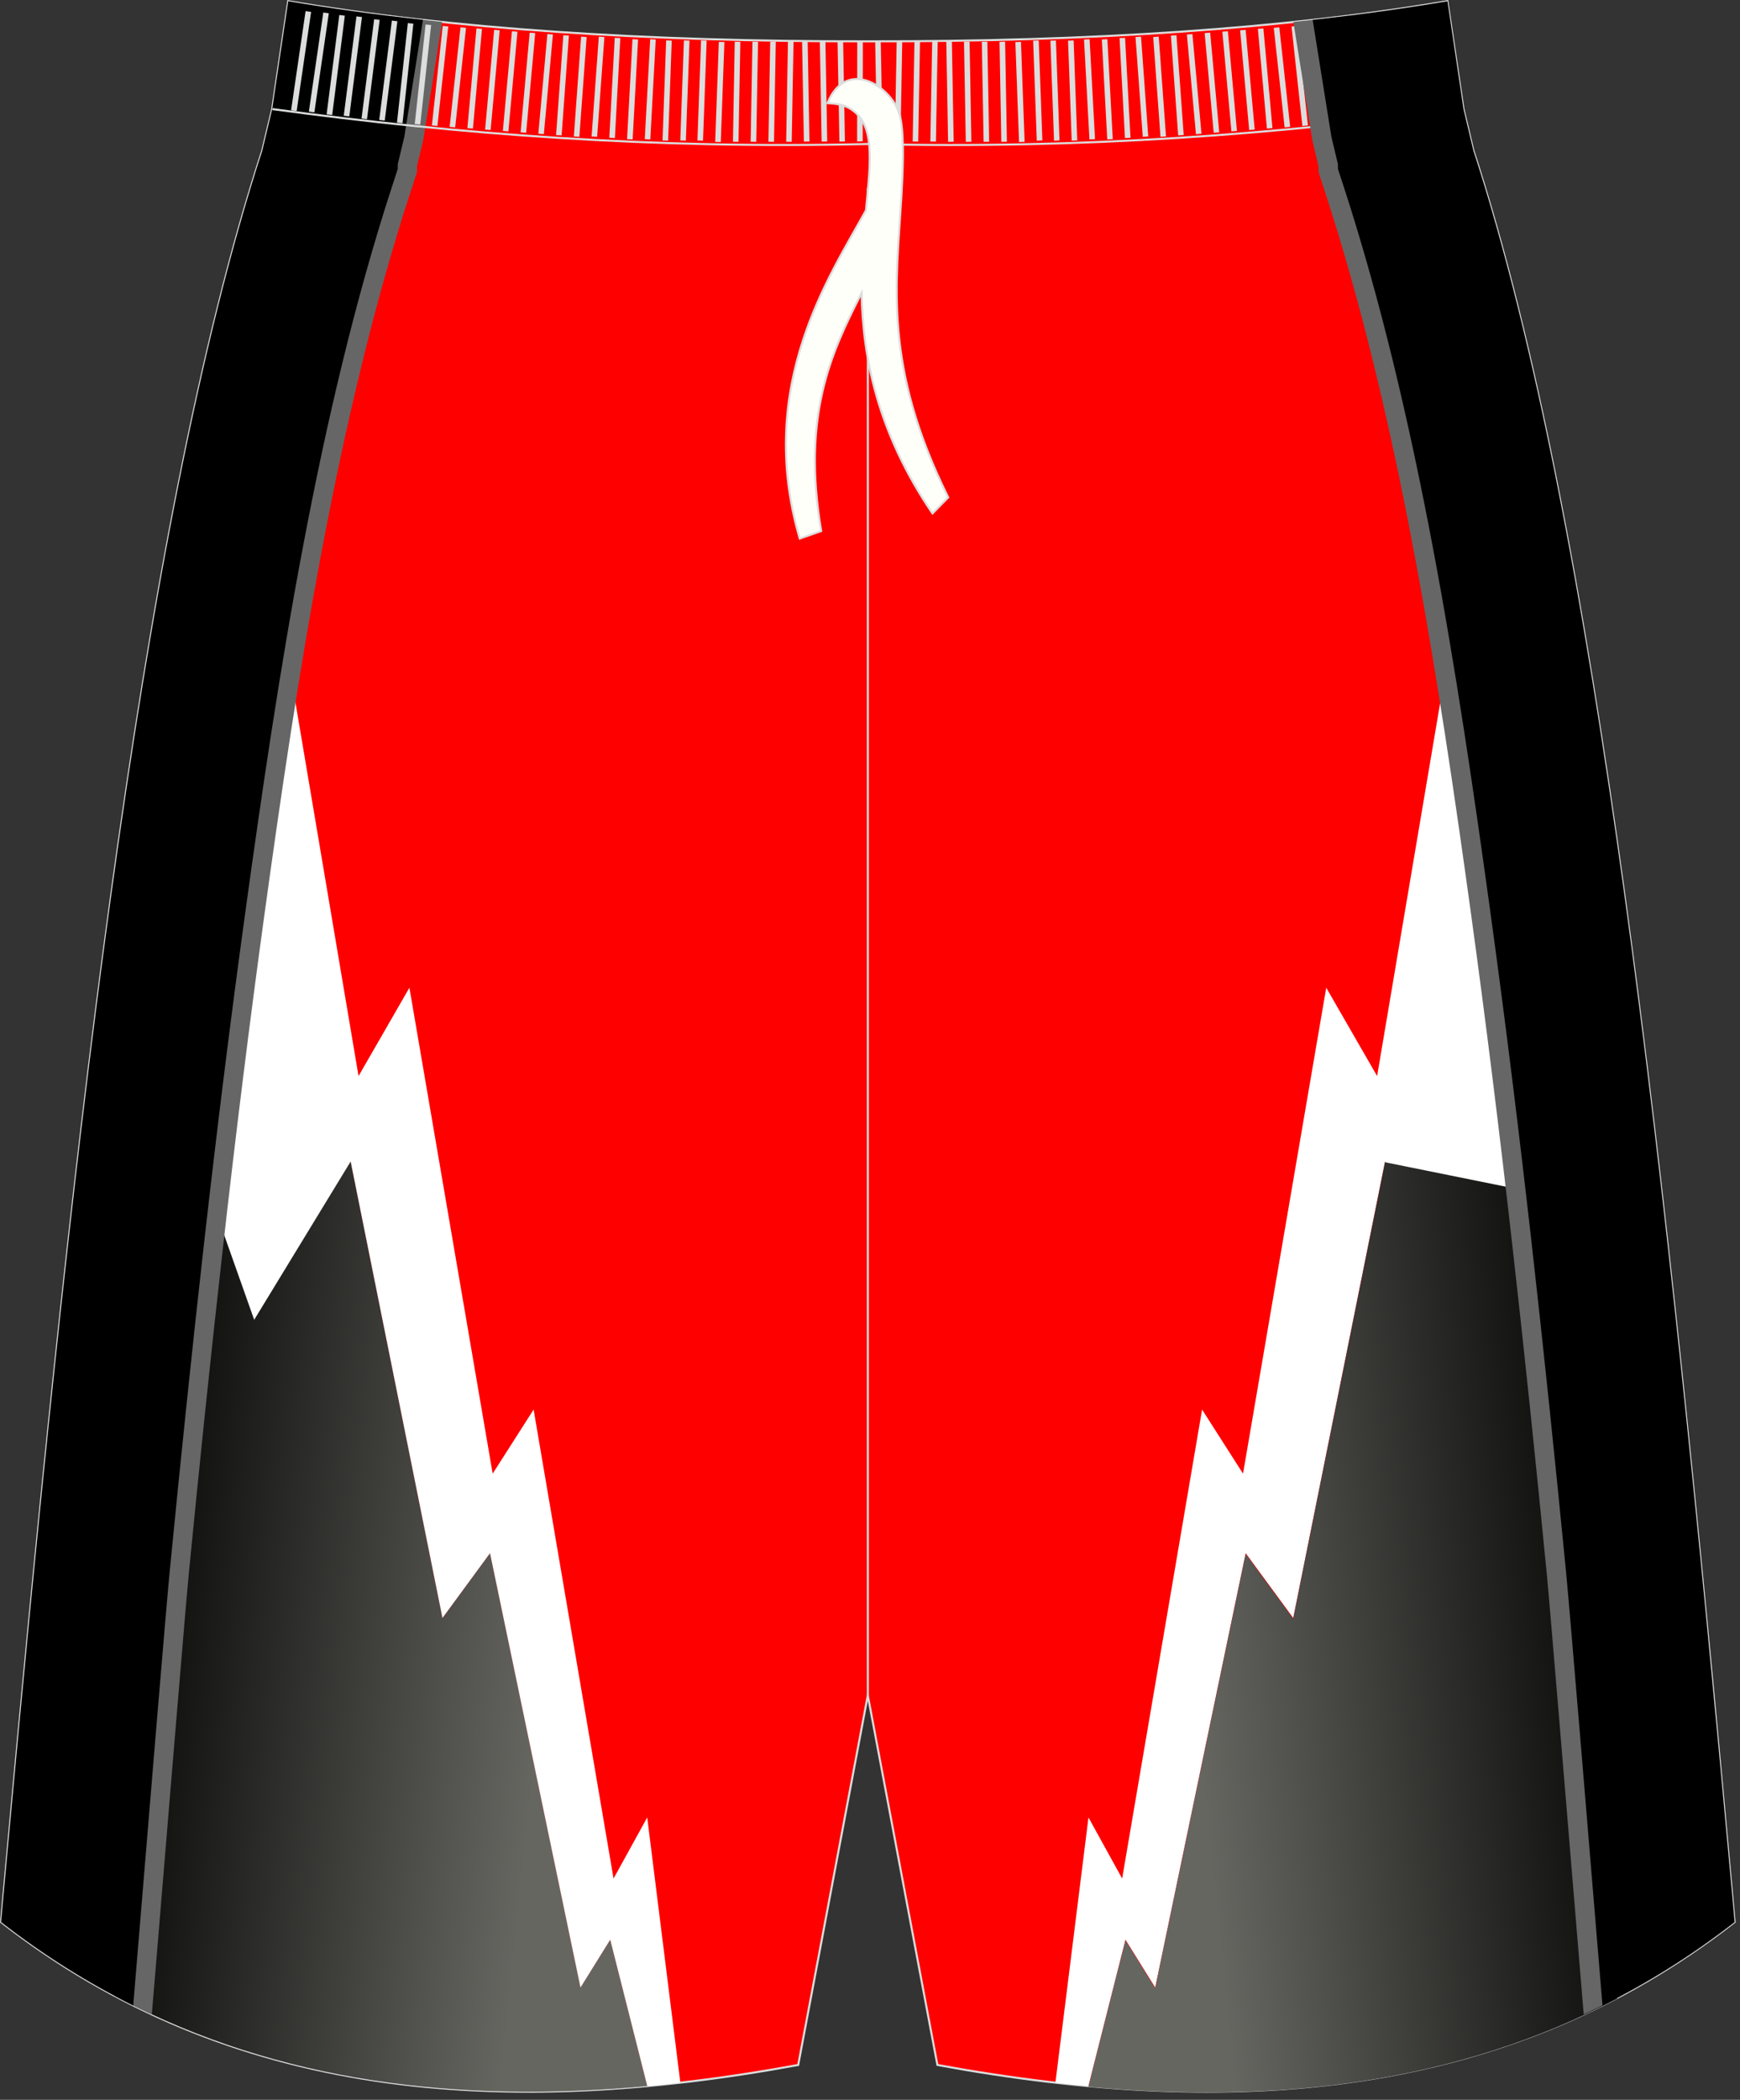
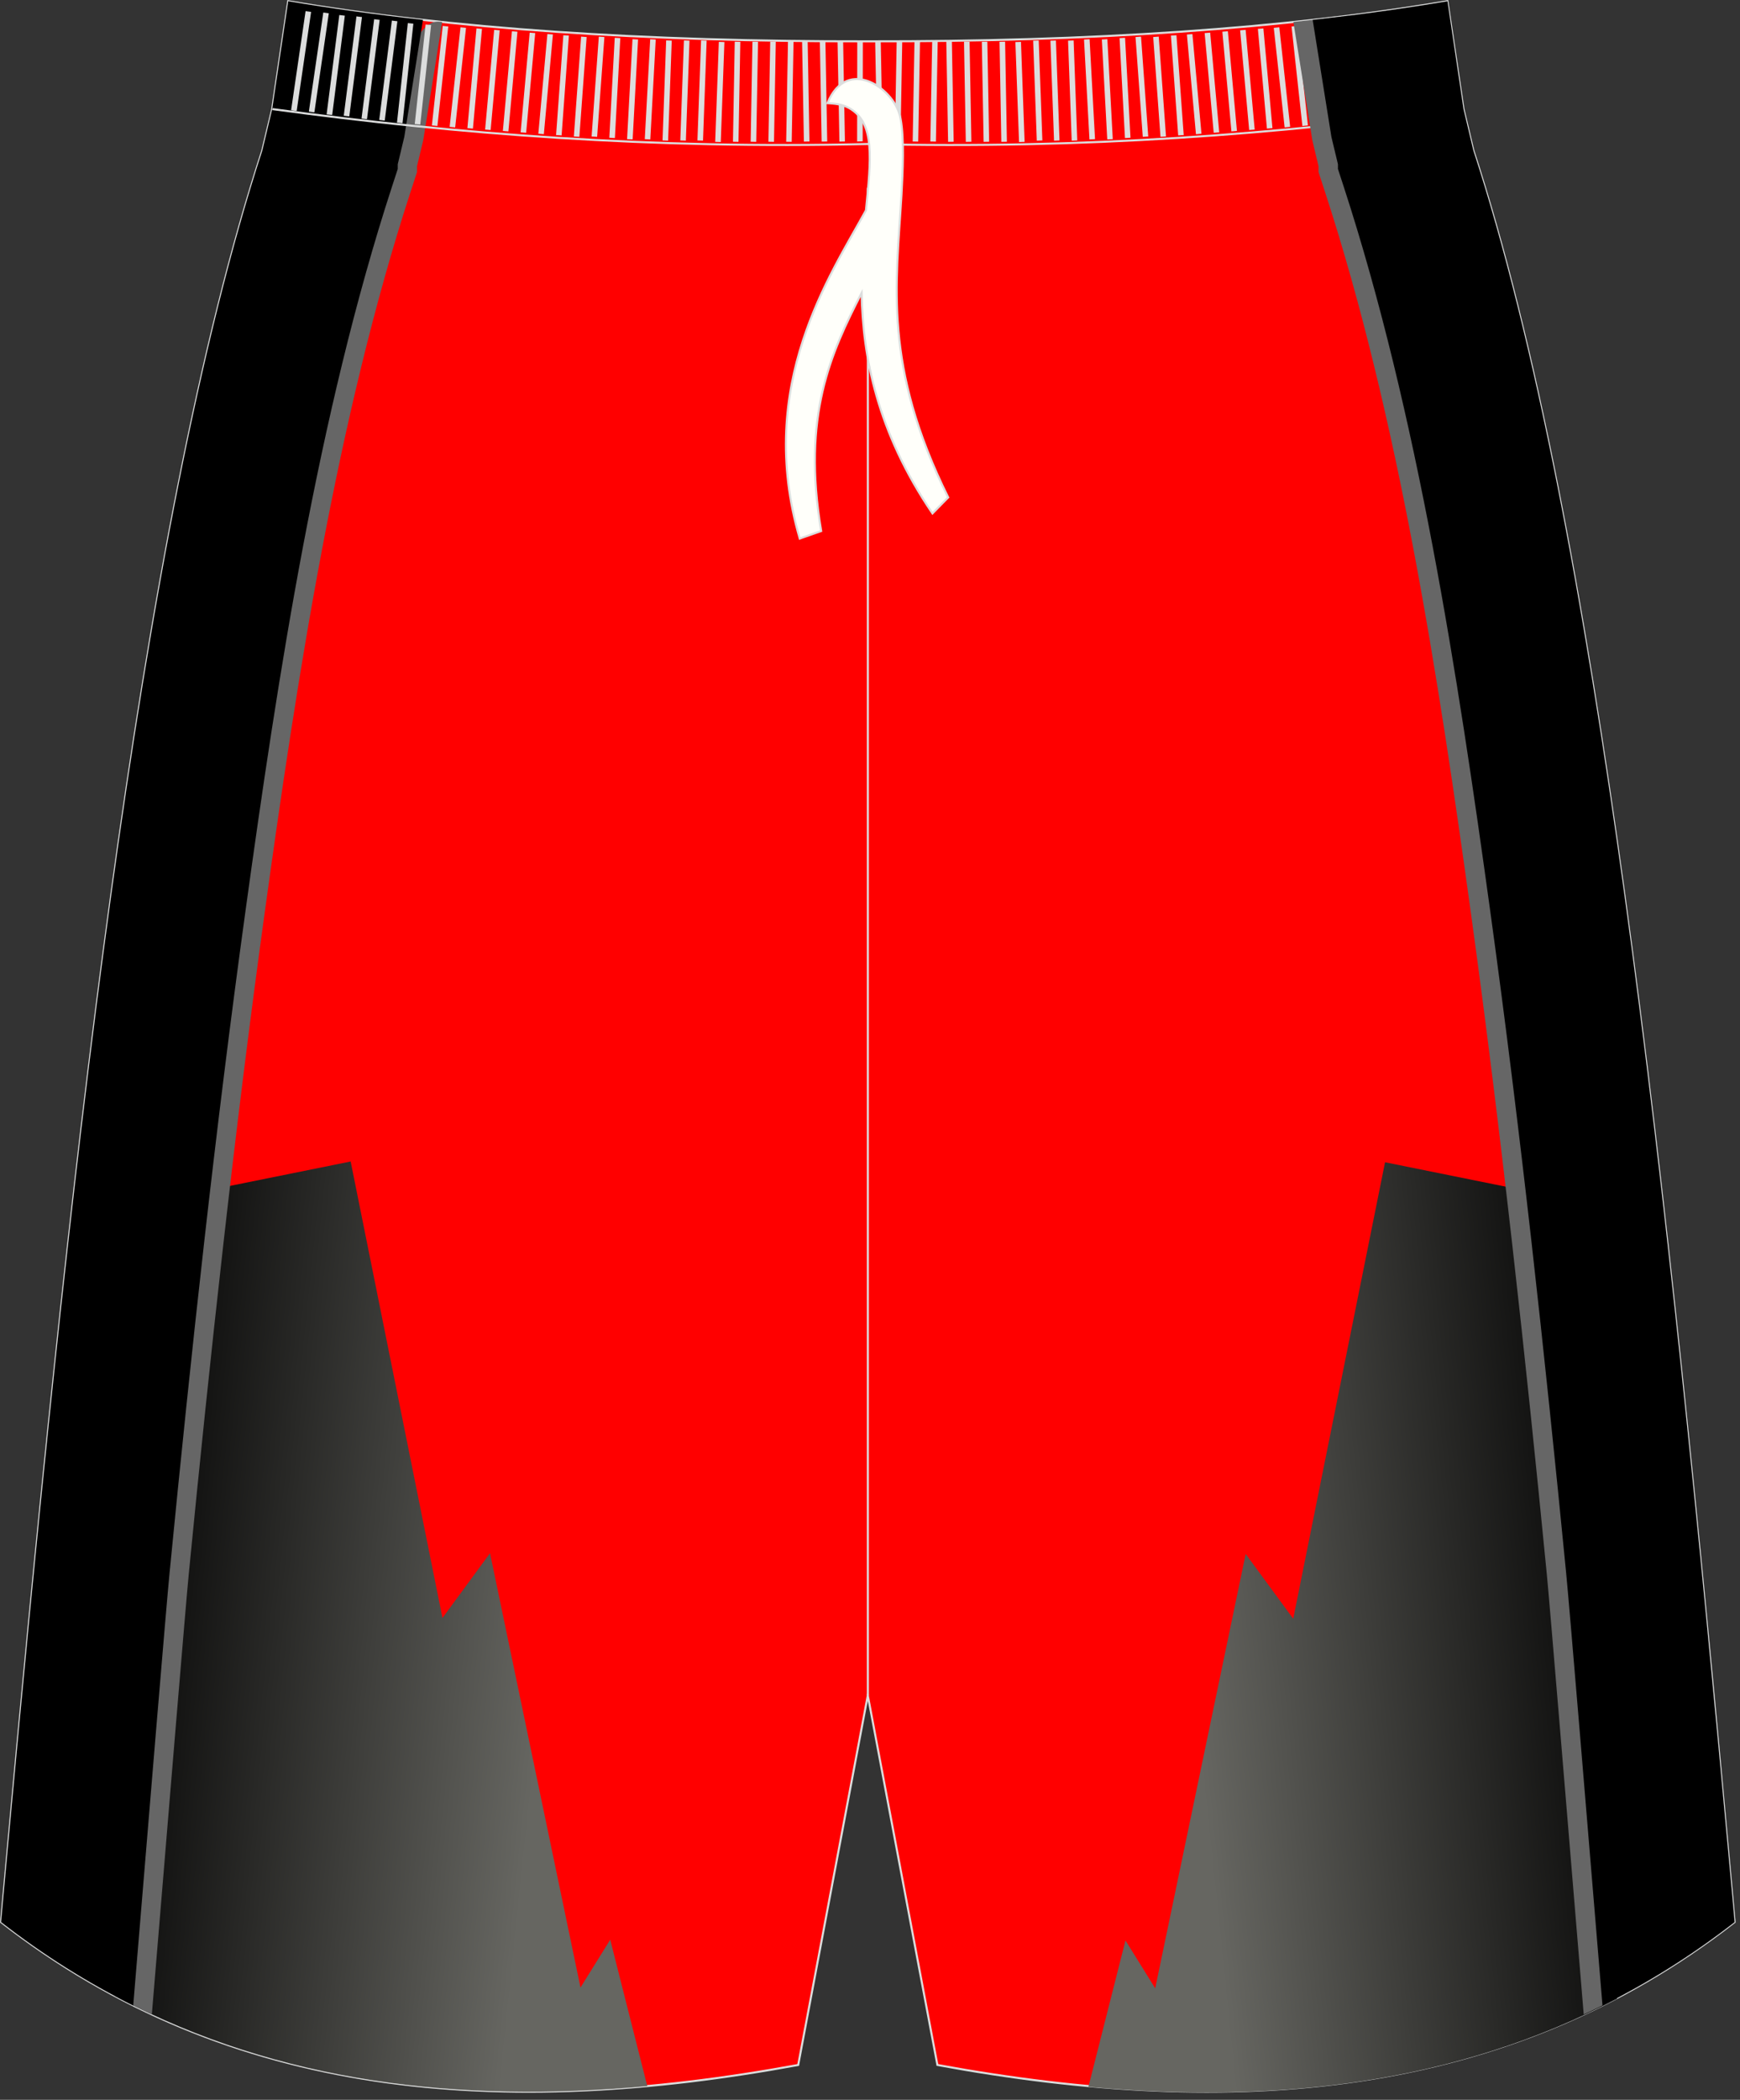
<svg xmlns="http://www.w3.org/2000/svg" version="1.1" id="图层_1" x="0px" y="0px" width="340px" height="410px" viewbox="0 0 340 410" enable-background="new 0 0 340 410" xml:space="preserve">
  <rect width="100%" height="100%" fill="#333333" stroke="none" />
  <path fill="#FF0000" stroke="#DCDDDD" stroke-width="0.4" stroke-miterlimit="22.926" d="M285.97,21.34l1.77,7.42l0.15,0.62  c0,0.01,0,0.01,0,0.01c24.15,74.1,37.89,201.84,50.22,336.78l0.83,9.12c-44.78,34.83-98.29,38.46-155.77,27.91l-13.6-72.15  l-13.6,72.15C98.5,413.76,44.99,410.12,0.21,375.29l0.83-9.12C13.37,231.23,27.1,103.49,51.26,29.4c0,0,0-0.01,0-0.01l0.15-0.62  l1.77-7.42l0-0.01l3.14-21.1c31.77,5.38,69.7,7.9,113.25,7.83c43.55,0.07,81.49-2.45,113.25-7.83L285.97,21.34z" />
  <linearGradient id="SVGID_1_" gradientUnits="userSpaceOnUse" x1="106.986" y1="87.465" x2="18.813" y2="96.617" gradientTransform="matrix(1 0 0 -1 0.04 407.838)">
    <stop offset="0" style="stop-color:#666661" />
    <stop offset="1" style="stop-color:#000000" />
  </linearGradient>
  <path fill="url(#SVGID_1_)" d="M68.52,226.79L17.51,237.1c1.69,46.75,5.31,102.76,5.68,153.02c31.42,16.49,66.31,20.59,103.29,17.2  l-7.24-28.58l-5.81,9.34l-17.68-84.81l-9.29,12.65L68.52,226.79z" />
-   <path fill="#FFFFFF" d="M49.67,257.7l18.85-30.91l17.94,89.13l9.29-12.65l17.68,84.81l5.81-9.34l7.24,28.58  c2.15-0.2,4.3-0.42,6.46-0.67l-6.47-51.78l-6.58,11.93l-15.62-91.57l-8,12.51L80,192.86l-9.94,17.25L49.58,88.93l-23.06,53.33  c-1.8,11.47-3.52,23.32-5.18,35.49L49.67,257.7z" />
-   <path fill="#666666" d="M86.4,4.29l-3.69,23.03l-0.06,0.28l-1.16,4.84V33v0.58l-0.19,0.59l-1.12,3.43  c-7.18,22.01-12.71,45.72-17.25,69.67c-4.55,24.05-8.09,48.31-11.26,71.31c-2.93,21.27-5.58,42.73-8.02,64.3  c-2.47,21.78-4.69,43.24-6.77,64.52c-0.58,5.93-3.79,44.71-6.74,80.27l-0.47,5.68c-2.45-1.14-4.88-2.35-7.28-3.63l0.22-2.67  c2.89-34.89,6.05-72.94,6.77-80.36c2.13-21.8,4.36-43.41,6.77-64.64c2.43-21.44,5.08-42.93,8.05-64.47  c3.19-23.15,6.75-47.54,11.32-71.69c4.59-24.26,10.21-48.29,17.48-70.61l0.92-2.84v-0.36v-0.38l0.12-0.49l1.23-5.16l3.3-20.62  c-0.93-0.64-1.98-1.44-3.12-2.38C79.06,3.48,82.7,3.9,86.4,4.29z" />
+   <path fill="#666666" d="M86.4,4.29l-3.69,23.03l-0.06,0.28l-1.16,4.84V33v0.58l-0.19,0.59l-1.12,3.43  c-7.18,22.01-12.71,45.72-17.25,69.67c-4.55,24.05-8.09,48.31-11.26,71.31c-2.93,21.27-5.58,42.73-8.02,64.3  c-2.47,21.78-4.69,43.24-6.77,64.52c-0.58,5.93-3.79,44.71-6.74,80.27l-0.47,5.68c-2.45-1.14-4.88-2.35-7.28-3.63l0.22-2.67  c2.89-34.89,6.05-72.94,6.77-80.36c2.13-21.8,4.36-43.41,6.77-64.64c2.43-21.44,5.08-42.93,8.05-64.47  c3.19-23.15,6.75-47.54,11.32-71.69l0.92-2.84v-0.36v-0.38l0.12-0.49l1.23-5.16l3.3-20.62  c-0.93-0.64-1.98-1.44-3.12-2.38C79.06,3.48,82.7,3.9,86.4,4.29z" />
  <path d="M82.65,3.88L79,26.73l-1.28,5.34V33l-1.12,3.43c-14.45,44.33-22.3,95.49-28.66,141.64c-5.9,42.81-10.59,85.89-14.8,128.97  c-0.68,6.94-4.1,48.23-7.11,84.55c-8.89-4.43-17.51-9.82-25.82-16.29l0.83-9.11C13.37,231.23,27.1,103.49,51.26,29.4  c0,0,0-0.01,0-0.01l0.15-0.62l1.77-7.42l0-0.01l3.14-21.1C64.68,1.65,73.46,2.86,82.65,3.88z" />
-   <path fill="#FFFFFF" d="M289.49,257.7l-18.85-30.91l-17.94,89.13l-9.29-12.65l-17.68,84.81l-5.81-9.34l-7.24,28.58  c-2.15-0.2-4.3-0.42-6.45-0.67l6.46-51.78l6.58,11.93l15.62-91.57l8,12.51l16.26-94.88l9.94,17.25l20.49-121.18l23.06,53.32  c1.8,11.47,3.52,23.32,5.18,35.5L289.49,257.7z" />
  <line fill="none" stroke="#DCDDDD" stroke-width="0.4" stroke-miterlimit="22.926" x1="169.58" y1="331.05" x2="169.58" y2="36.66" />
  <path fill="none" stroke="#DCDDDD" stroke-width="0.4" stroke-miterlimit="22.926" d="M53.23,21.3  c35.98,4.89,74.08,7.81,116.39,6.82c42.31,0.99,80.38-1.91,116.35-6.8l0.04,0" />
  <g>
    <path fill="#DCDDDD" d="M56.88,21.53l2.83-19.35l1.08,0.15l-2.82,19.35L56.88,21.53L56.88,21.53L56.88,21.53z M60.35,21.8   L60.35,21.8l1.08,0.15l2.82-19.35l-1.08-0.15L60.35,21.8L60.35,21.8L60.35,21.8z M63.82,22.33L63.82,22.33l2.48-19.4l1.08,0.13   l-2.47,19.4L63.82,22.33L63.82,22.33L63.82,22.33z M67.17,22.6L67.17,22.6l1.08,0.13l2.48-19.4l-1.08-0.13L67.17,22.6L67.17,22.6   L67.17,22.6z M70.64,23.15L70.64,23.15l2.47-19.4l1.08,0.13l-2.48,19.4L70.64,23.15L70.64,23.15L70.64,23.15z M74.1,23.42   L74.1,23.42l1.08,0.13l2.47-19.4l-1.08-0.13L74.1,23.42L74.1,23.42L74.1,23.42z M77.57,23.95L77.57,23.95l2.12-19.44l1.08,0.11   l-2.12,19.44L77.57,23.95L77.57,23.95L77.57,23.95z M81.04,24.22L81.04,24.22l2.12-19.44l1.08,0.11l-2.12,19.44L81.04,24.22   L81.04,24.22L81.04,24.22z M84.39,24.49L84.39,24.49l2.12-19.43l1.08,0.11L85.47,24.6L84.39,24.49L84.39,24.49L84.39,24.49z    M87.86,24.77L87.86,24.77l2.12-19.44l1.08,0.11l-2.12,19.44L87.86,24.77L87.86,24.77L87.86,24.77z M91.33,25.02L91.33,25.02   L93.1,5.55l1.08,0.09l-1.77,19.47L91.33,25.02L91.33,25.02L91.33,25.02z M94.79,25.3L94.79,25.3l1.77-19.47l1.08,0.09l-1.77,19.47   L94.79,25.3L94.79,25.3L94.79,25.3z M98.26,25.57L98.26,25.57l1.77-19.47l1.08,0.09l-1.77,19.47L98.26,25.57L98.26,25.57   L98.26,25.57z M101.73,25.84L101.73,25.84l1.77-19.47l1.08,0.09l-1.77,19.47L101.73,25.84L101.73,25.84L101.73,25.84z    M105.19,26.11L105.19,26.11l1.77-19.47l1.08,0.09l-1.77,19.47L105.19,26.11L105.19,26.11L105.19,26.11z M108.66,26.37   L108.66,26.37l1.42-19.49l1.08,0.07l-1.42,19.49L108.66,26.37L108.66,26.37L108.66,26.37z M112.13,26.65L112.13,26.65l1.42-19.5   l1.08,0.08l-1.42,19.49L112.13,26.65L112.13,26.65L112.13,26.65z M115.6,26.65L115.6,26.65l1.41-19.5l1.09,0.08l-1.42,19.49   L115.6,26.65L115.6,26.65L115.6,26.65z M119.06,26.9L119.06,26.9l1.06-19.52l1.09,0.06l-1.06,19.52L119.06,26.9L119.06,26.9   L119.06,26.9z M122.53,27.17L122.53,27.17l1.06-19.52l1.09,0.06l-1.06,19.52L122.53,27.17L122.53,27.17L122.53,27.17z    M125.99,27.17L125.99,27.17l1.06-19.52l1.08,0.06l-1.06,19.52L125.99,27.17L125.99,27.17L125.99,27.17z M129.46,27.42   L129.46,27.42l0.71-19.53l1.09,0.04l-0.71,19.53L129.46,27.42L129.46,27.42L129.46,27.42z M132.93,27.42L132.93,27.42l0.71-19.53   l1.09,0.04l-0.71,19.53L132.93,27.42L132.93,27.42L132.93,27.42z M136.28,27.42L136.28,27.42l0.71-19.53l1.09,0.04l-0.71,19.53   L136.28,27.42L136.28,27.42L136.28,27.42z M139.75,27.7L139.75,27.7l0.71-19.53l1.09,0.04l-0.71,19.53L139.75,27.7L139.75,27.7   L139.75,27.7z M143.22,27.68L143.22,27.68l0.35-19.54l1.09,0.02L144.3,27.7L143.22,27.68L143.22,27.68L143.22,27.68z M146.68,27.68   L146.68,27.68l0.35-19.54l1.09,0.02l-0.35,19.54L146.68,27.68L146.68,27.68L146.68,27.68z M150.15,27.68L150.15,27.68l0.35-19.54   l1.09,0.02l-0.35,19.54L150.15,27.68L150.15,27.68L150.15,27.68z M153.62,27.68L153.62,27.68l0.35-19.54l1.09,0.02L154.7,27.7   L153.62,27.68L153.62,27.68L153.62,27.68z M157.08,27.65L157.08,27.65l-0.35-19.54l1.09-0.02l0.35,19.54L157.08,27.65L157.08,27.65   L157.08,27.65z M160.55,27.65L160.55,27.65l-0.35-19.54l1.09-0.02l0.35,19.54L160.55,27.65L160.55,27.65L160.55,27.65z    M164.02,27.65L164.02,27.65l-0.36-19.54l1.09-0.02l0.35,19.54L164.02,27.65L164.02,27.65L164.02,27.65z M167.48,27.63   L167.48,27.63l0.03-19.53l1.09-0.04l-0.03,19.53L167.48,27.63z" />
    <path fill="#DCDDDD" d="M283.08,21.53l-2.82-19.35l-1.08,0.15l2.82,19.35L283.08,21.53L283.08,21.53L283.08,21.53z M279.62,21.8   L279.62,21.8l-1.08,0.15l-2.82-19.35l1.08-0.15L279.62,21.8L279.62,21.8L279.62,21.8z M276.15,22.33L276.15,22.33l-2.47-19.4   l-1.08,0.13l2.48,19.4L276.15,22.33L276.15,22.33L276.15,22.33z M272.79,22.6L272.79,22.6l-1.08,0.13l-2.48-19.4l1.08-0.13   L272.79,22.6L272.79,22.6L272.79,22.6z M269.33,23.15L269.33,23.15l-2.48-19.4l-1.08,0.13l2.47,19.4L269.33,23.15L269.33,23.15   L269.33,23.15z M265.86,23.42L265.86,23.42l-1.08,0.13l-2.47-19.4l1.08-0.13L265.86,23.42L265.86,23.42L265.86,23.42z    M262.39,23.95L262.39,23.95l-2.12-19.44l-1.08,0.11l2.12,19.44L262.39,23.95L262.39,23.95L262.39,23.95z M258.92,24.22   L258.92,24.22L256.8,4.78l-1.08,0.11l2.12,19.44L258.92,24.22L258.92,24.22L258.92,24.22z M255.57,24.49L255.57,24.49l-2.12-19.43   l-1.08,0.11l2.12,19.44L255.57,24.49L255.57,24.49L255.57,24.49z M252.1,24.77L252.1,24.77l-2.12-19.44l-1.08,0.11l2.12,19.44   L252.1,24.77L252.1,24.77L252.1,24.77z M248.64,25.02L248.64,25.02l-1.77-19.47l-1.08,0.09l1.77,19.47L248.64,25.02L248.64,25.02   L248.64,25.02z M245.17,25.3L245.17,25.3L243.4,5.83l-1.08,0.09l1.77,19.47L245.17,25.3L245.17,25.3L245.17,25.3z M241.7,25.57   L241.7,25.57L239.93,6.1l-1.08,0.09l1.77,19.47L241.7,25.57L241.7,25.57L241.7,25.57z M238.24,25.84L238.24,25.84l-1.77-19.47   l-1.08,0.09l1.77,19.47L238.24,25.84L238.24,25.84L238.24,25.84z M234.77,26.11L234.77,26.11L233,6.65l-1.08,0.09l1.77,19.47   L234.77,26.11L234.77,26.11L234.77,26.11z M231.3,26.37L231.3,26.37l-1.42-19.49l-1.08,0.07l1.42,19.49L231.3,26.37L231.3,26.37   L231.3,26.37z M227.84,26.65L227.84,26.65l-1.42-19.5l-1.08,0.08l1.42,19.49L227.84,26.65L227.84,26.65L227.84,26.65z    M224.37,26.65L224.37,26.65l-1.41-19.5l-1.08,0.08l1.42,19.49L224.37,26.65L224.37,26.65L224.37,26.65z M220.9,26.9L220.9,26.9   l-1.06-19.52l-1.08,0.06l1.06,19.52L220.9,26.9L220.9,26.9L220.9,26.9z M217.44,27.17L217.44,27.17l-1.06-19.52l-1.08,0.06   l1.06,19.52L217.44,27.17L217.44,27.17L217.44,27.17z M213.97,27.17L213.97,27.17l-1.06-19.52l-1.09,0.06l1.06,19.52L213.97,27.17   L213.97,27.17L213.97,27.17z M210.5,27.42L210.5,27.42L209.79,7.9l-1.09,0.04l0.71,19.53L210.5,27.42L210.5,27.42L210.5,27.42z    M207.03,27.42L207.03,27.42L206.33,7.9l-1.08,0.04l0.71,19.53L207.03,27.42L207.03,27.42L207.03,27.42z M203.68,27.42   L203.68,27.42L202.97,7.9l-1.09,0.04l0.71,19.53L203.68,27.42L203.68,27.42L203.68,27.42z M200.21,27.7L200.21,27.7l-0.71-19.53   l-1.09,0.04l0.71,19.53L200.21,27.7L200.21,27.7L200.21,27.7z M196.75,27.68L196.75,27.68l-0.35-19.54l-1.09,0.02l0.35,19.54   L196.75,27.68L196.75,27.68L196.75,27.68z M193.28,27.68L193.28,27.68l-0.35-19.54l-1.08,0.02l0.35,19.54L193.28,27.68   L193.28,27.68L193.28,27.68z M189.81,27.68L189.81,27.68l-0.35-19.54l-1.09,0.02l0.35,19.54L189.81,27.68L189.81,27.68   L189.81,27.68z M186.35,27.68L186.35,27.68l-0.35-19.54l-1.09,0.02l0.35,19.54L186.35,27.68L186.35,27.68L186.35,27.68z    M182.88,27.65L182.88,27.65l0.35-19.54l-1.08-0.02l-0.36,19.54L182.88,27.65L182.88,27.65L182.88,27.65z M179.42,27.65   L179.42,27.65l0.35-19.54l-1.08-0.02l-0.35,19.54L179.42,27.65L179.42,27.65L179.42,27.65z M175.95,27.65L175.95,27.65l0.35-19.54   l-1.09-0.02l-0.35,19.54L175.95,27.65L175.95,27.65L175.95,27.65z M172.48,27.63L172.48,27.63L172.1,8.1l-1.09-0.04l0.38,19.53   L172.48,27.63z" />
  </g>
  <path fill="#FFFFFA" stroke="#DCDDDD" stroke-width="0.4" stroke-miterlimit="22.926" d="M161.69,20.14  c1.42,0.1,2.91,0.2,4.27,0.98c5.09,2.91,4.23,9.94,3.25,19.94c-6.83,12.51-21.73,34.06-12.94,64.1l4.19-1.47  c-3.79-22.52,1.85-34.66,7.9-46.49c0.22,12.36,2.98,27.07,13.85,43.05l3.07-3.13c-12.74-25.74-10.17-41.51-9.13-59.07  c0.25-4.58,0.55-10.9-0.16-14.77C175.14,17.45,165.55,10.69,161.69,20.14z" />
  <linearGradient id="SVGID_2_" gradientUnits="userSpaceOnUse" x1="-8995.516" y1="87.317" x2="-9083.689" y2="96.47" gradientTransform="matrix(-1 0 0 -1 -8763.381 407.838)">
    <stop offset="0" style="stop-color:#666661" />
    <stop offset="1" style="stop-color:#000000" />
  </linearGradient>
  <path fill="url(#SVGID_2_)" d="M270.64,226.94l51.01,10.31c-1.7,46.75-5.31,102.76-5.68,153.02  c-31.42,16.49-66.31,20.59-103.29,17.2l7.24-28.58l5.81,9.34l17.68-84.81l9.29,12.65L270.64,226.94z" />
  <path fill="#666666" d="M263.68,3.04c-1.14,0.94-2.18,1.74-3.12,2.38l3.3,20.62l1.23,5.16l0.12,0.49v0.38v0.36l0.92,2.84  c7.28,22.32,12.89,46.35,17.48,70.61c4.57,24.15,8.13,48.55,11.32,71.69c2.97,21.54,5.62,43.03,8.05,64.47  c2.41,21.23,4.64,42.84,6.77,64.64c0.73,7.42,3.88,45.47,6.77,80.36l0.22,2.67c-2.41,1.28-4.83,2.49-7.28,3.63l-0.47-5.68  c-2.95-35.56-6.16-74.34-6.74-80.27c-2.08-21.28-4.3-42.75-6.77-64.52c-2.44-21.57-5.09-43.02-8.02-64.29  c-3.17-23-6.71-47.26-11.26-71.31c-4.53-23.94-10.07-47.65-17.25-69.67l-1.12-3.43l-0.19-0.59V33v-0.56l-1.16-4.84l-0.06-0.28  l-3.69-23.03C256.46,3.9,260.1,3.49,263.68,3.04z" />
  <path d="M256.5,3.89l3.66,22.84l1.28,5.34V33l1.12,3.43c14.45,44.33,22.3,95.49,28.66,141.64c5.9,42.81,10.59,85.89,14.8,128.97  c0.68,6.94,4.1,48.23,7.11,84.55c8.89-4.43,17.51-9.81,25.82-16.28l-0.83-9.12C325.79,231.24,312.05,103.49,287.9,29.4  c0,0,0-0.01,0-0.01l-0.15-0.62l-1.77-7.42l-3.14-21.11C274.48,1.65,265.7,2.86,256.5,3.89z" />
</svg>